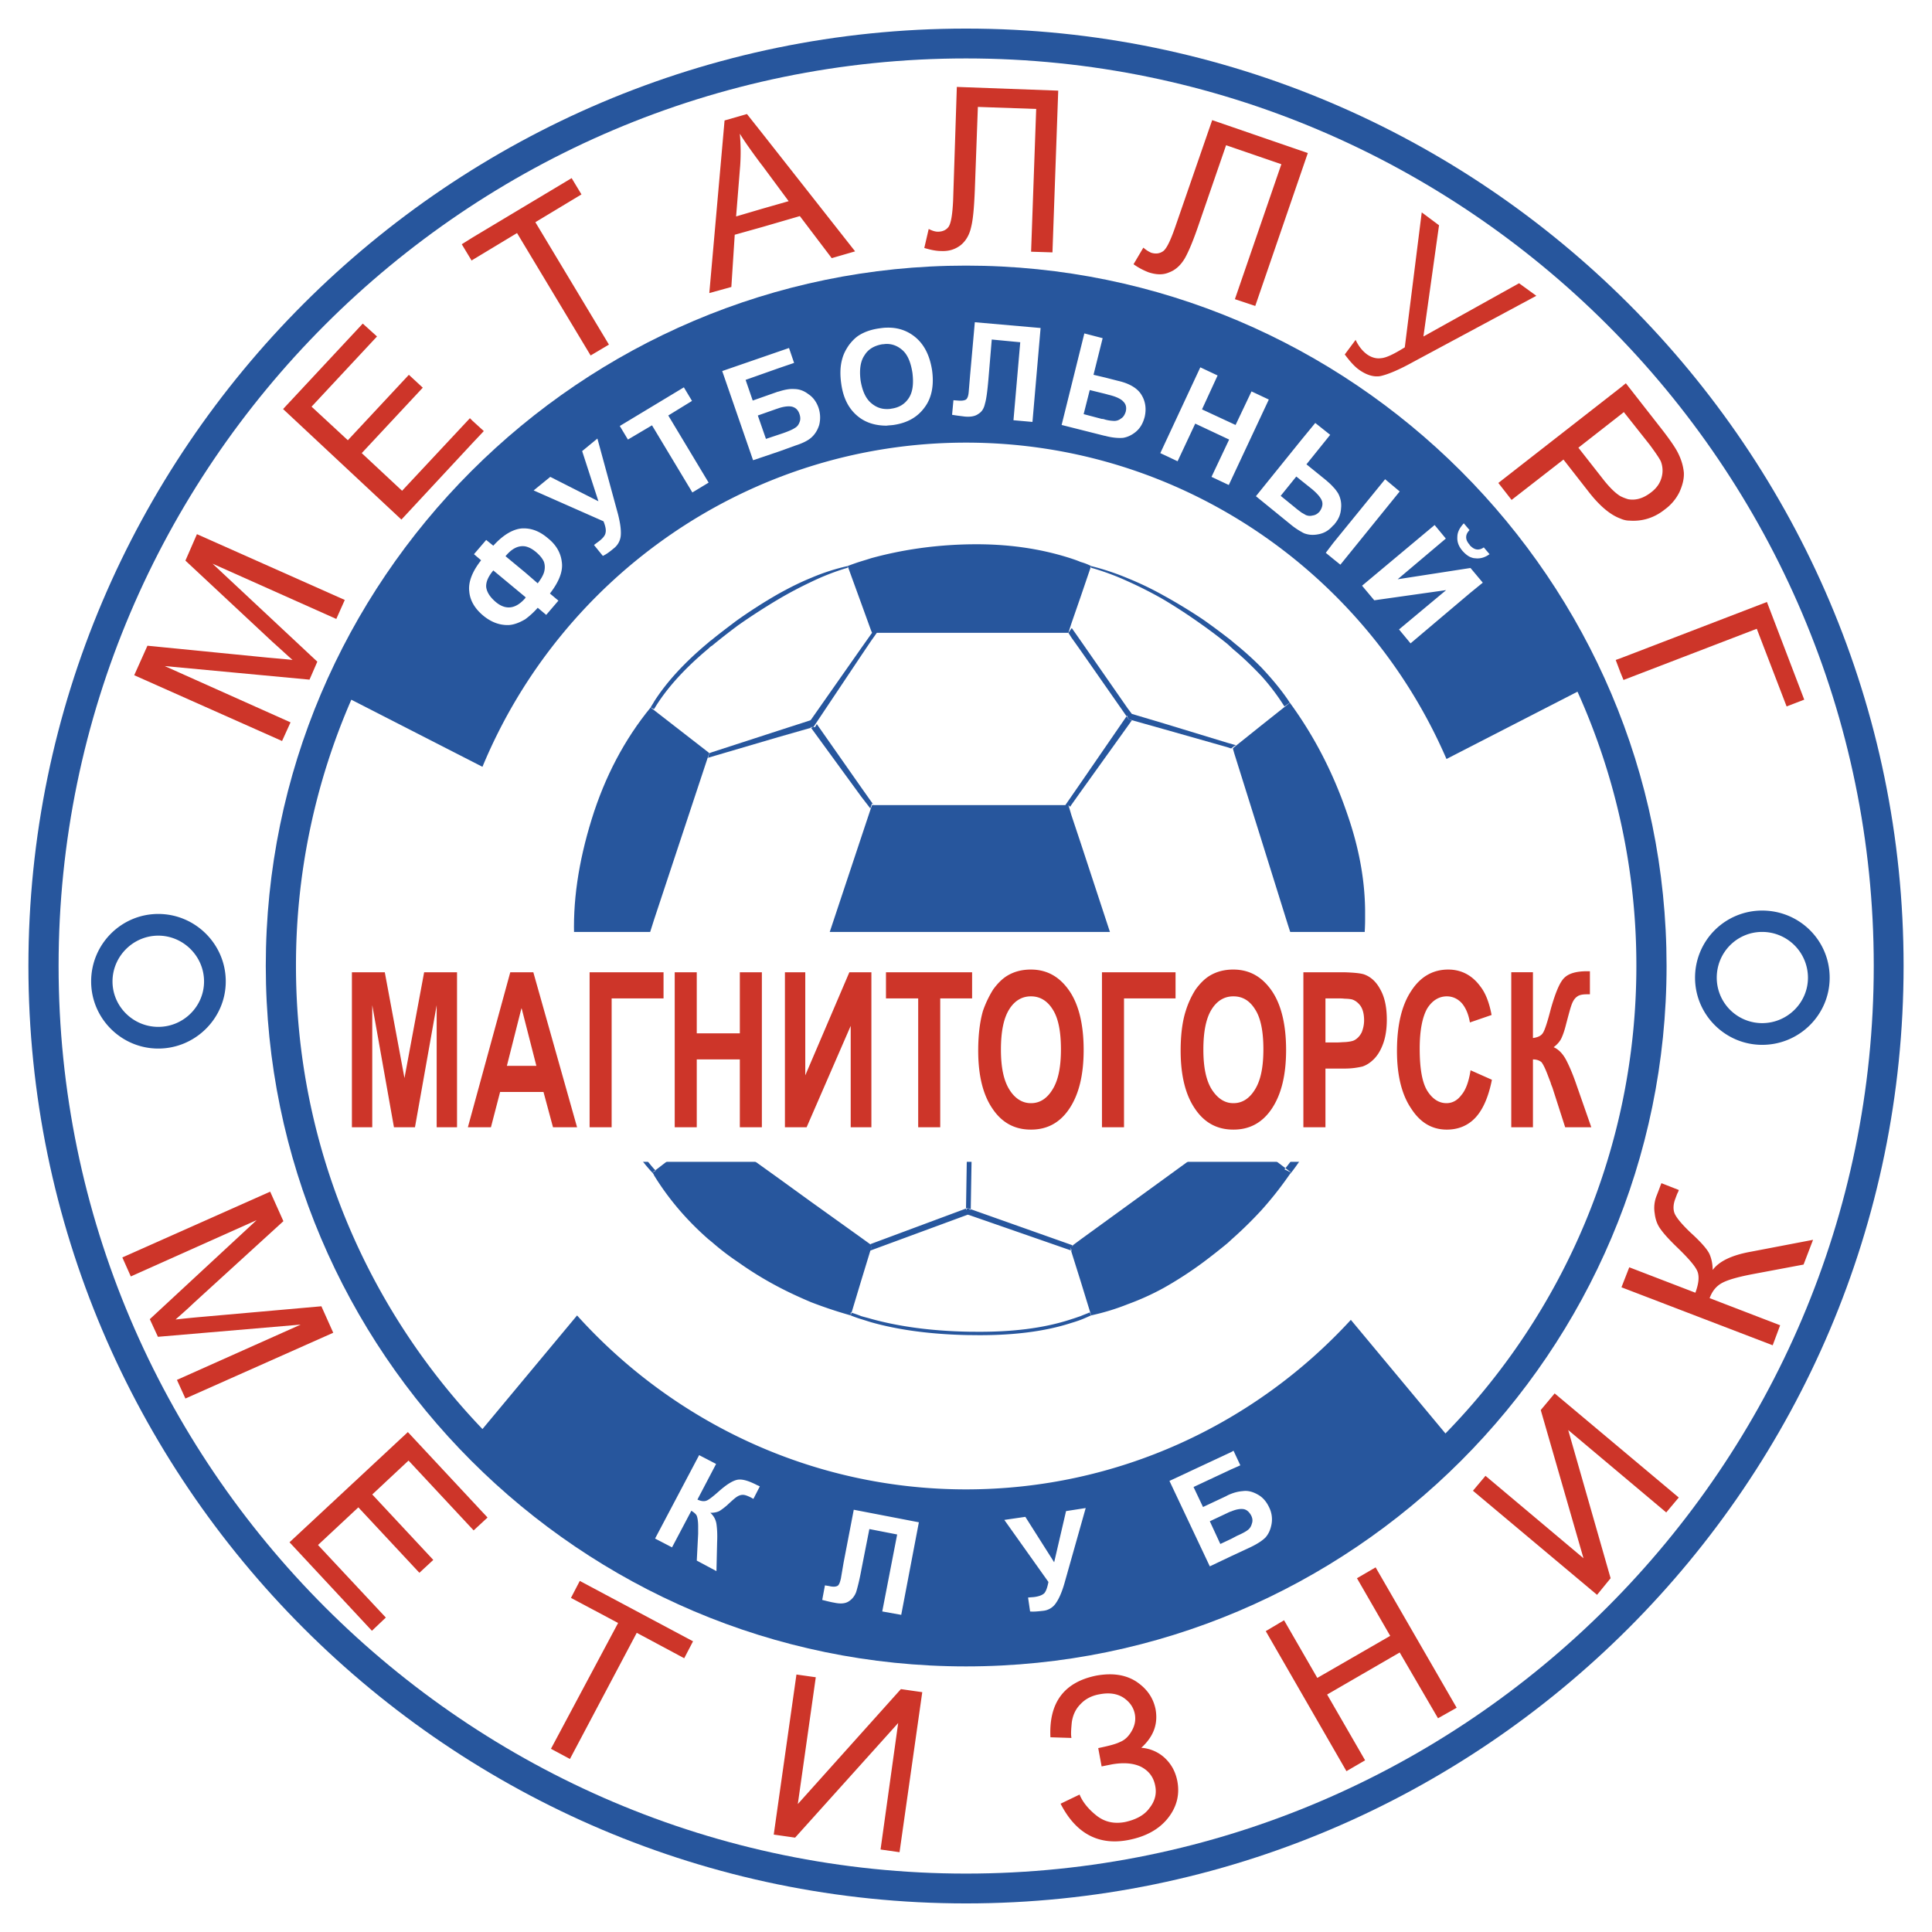
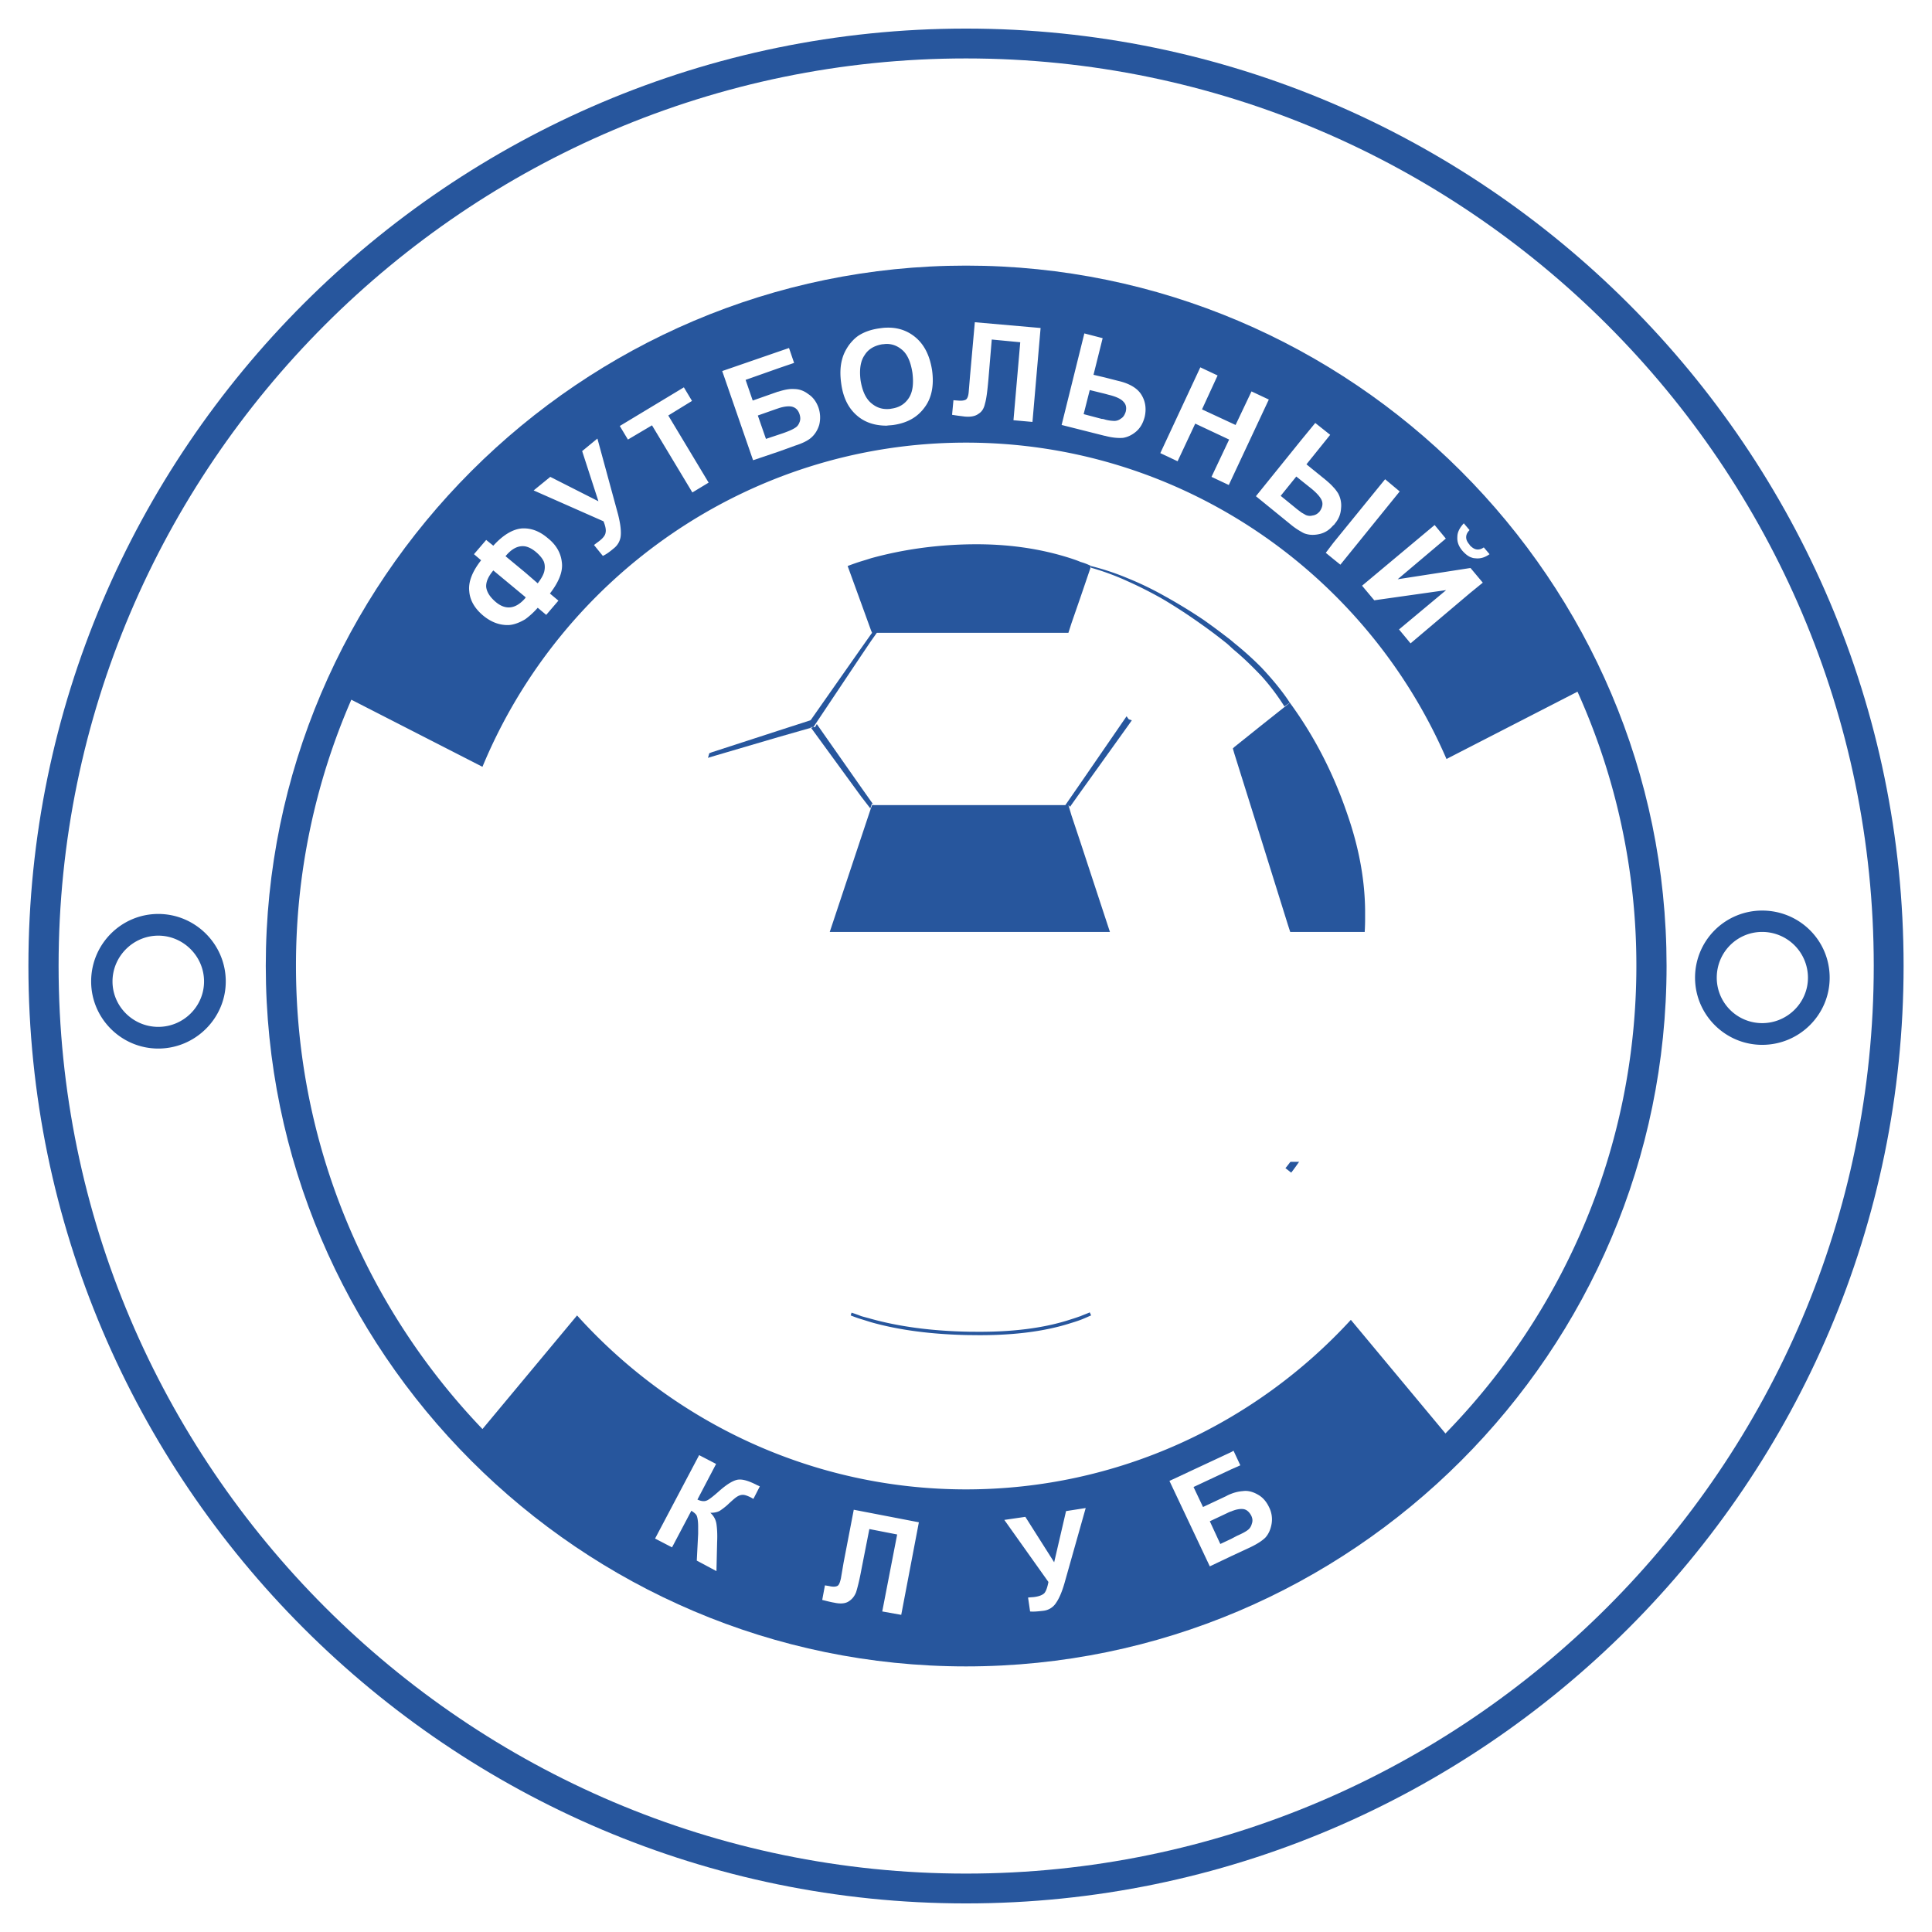
<svg xmlns="http://www.w3.org/2000/svg" width="2500" height="2500" viewBox="0 0 192.756 192.756">
  <g fill-rule="evenodd" clip-rule="evenodd">
    <path fill="#fff" d="M0 0h192.756v192.756H0V0z" />
    <path d="M96.378 189.904c51.524 0 93.544-42.018 93.544-93.543 0-51.491-42.02-93.509-93.544-93.509-51.491 0-93.543 42.018-93.543 93.509-.001 51.526 42.052 93.543 93.543 93.543z" fill="#27569d" />
    <path d="M96.378 186.928c49.866 0 90.567-40.699 90.567-90.566 0-49.833-40.701-90.532-90.567-90.532-49.833 0-90.532 40.699-90.532 90.532 0 49.867 40.698 90.566 90.532 90.566z" fill="#fff" />
    <path d="M96.378 26.5c-38.466 0-69.861 31.396-69.861 69.862 0 38.5 31.396 69.895 69.861 69.895 38.501 0 69.896-31.395 69.896-69.895-.001-38.467-31.395-69.862-69.896-69.862z" fill="#27569d" />
    <path d="M96.378 148.596c15.157 0 28.858-6.529 38.397-16.914l9.414 11.307.023.029c11.773-12.064 19.049-28.533 19.049-46.656a66.327 66.327 0 0 0-5.873-27.35l-.035.015-13.037 6.698c-8.018-18.54-26.523-31.564-47.938-31.564-21.686 0-40.394 13.397-48.243 32.343L35.052 69.81a66.331 66.331 0 0 0-5.523 26.553c0 17.898 7.094 34.191 18.607 46.213l9.438-11.334c9.574 10.621 23.445 17.354 38.804 17.354z" fill="#fff" />
    <path d="M107.812 131.309c-.305.102-.574.203-.914.305-2.74.914-6.055 1.318-9.979 1.252h-.237c-3.721-.068-6.969-.508-9.777-1.285-.338-.102-.643-.17-.981-.271a12.932 12.932 0 0 0-.966-.344l-.083.275c.338.137.71.271 1.049.373s.643.203.981.305c2.74.777 6.022 1.217 9.777 1.285h.27c3.924.068 7.241-.338 9.946-1.219.34-.1.645-.203.914-.303.373-.137.711-.305 1.049-.441l-.135-.305c-.304.136-.609.238-.914.373zM86.838 80.664l.067-.237.102-.271.169.169-.271-.372-.981-1.387-4.432-6.326-.169.304h-.169l-.237.068 5.007 6.867.914 1.185zM133.729 105.664c-1.455 4.432-3.182 7.951-5.244 10.59a5.1 5.1 0 0 1-.238.293l.238.18.338.271c2.098-2.705 3.891-6.428 5.379-11.164 1.523-4.771 2.164-8.898 1.928-12.382h-.473c.236 3.484-.407 7.577-1.928 12.212zM136.197 90.813c-.033-3.146-.643-6.326-1.76-9.541-1.422-4.195-3.35-7.882-5.75-11.164l-.203.169-2.641 2.097-2.705 2.166-.135.135.135.474 2.705 8.627 2.641 8.458.338 1.049 7.307.169c.035-.541.068-1.117.068-1.691v-.948z" fill="#27569d" />
-     <path d="M128.145 116.66c.039-.039.068-.074.102-.113l-2.402-1.816-2.537-1.871.002.045-.068-.094-.102-.076-.135-.135-.576.439-6.326 4.602-3.586 2.605-4.703 3.416-.795.59.051.02-.17.068.119-.088-.119-.049-10.045-3.559-.002.074-.168-.102-.135-.102-.169.203.002-.141-9.475 3.525-.067.033.067.066-.981-.709-5.007-3.586-3.316-2.402-6.563-4.703-.271-.203-.068.068-5.31 4.09c.01.012.024.021.032.037l-.169.102-.169.102a.73.73 0 0 1 .169.271c1.455 2.367 3.281 4.498 5.447 6.393.101.068.203.17.338.271a25.13 25.13 0 0 0 2.605 1.996 34.652 34.652 0 0 0 3.958 2.436c1.083.574 2.2 1.084 3.316 1.557 1.319.508 2.638.947 3.958 1.318v-.305l.083.029.966-3.209.936-3.064.045-.182.102-.238-.102.271-.045.148-.022.088.067-.033 9.642-3.553.135.033 10.175 3.537-.094-.322.135.27.035.068h-.035l-.041-.016.041.15.914 2.91 1.049 3.416a22.843 22.843 0 0 0 3.654-1.115 25.835 25.835 0 0 0 3.586-1.625 37.744 37.744 0 0 0 3.959-2.57 64.366 64.366 0 0 0 2.367-1.861c.236-.203.475-.439.711-.643a40.49 40.49 0 0 0 2.705-2.672 35.413 35.413 0 0 0 2.641-3.316c.1-.135.203-.305.338-.439l-.338-.17-.341-.165zM70.7 101.334l-5.447-6.732-.643-.812-.633.012 1.276 1.646 5.21 6.597-.372 11.029.609-.576.068-.066.271-7.918.067-2.639-.067-.135-.339-.406zM107.812 64.898l4.586 6.566.049-.07.069.202.101.17 3.485.981 6.326 1.794.406.134.305-.237.17-.101-.17-.034-.711-.203-6.326-1.928-3.18-.948-.406-.54-4.704-6.767-.878-1.251-.036.034-.302.439.302.473.914 1.286z" fill="#27569d" />
    <path fill="#27569d" d="M125.844 97.309l-2.705 3.654-.711.98-.069.102.069 2.098.236 8.457.34-.168.135.236.101.143.067.048-.168-5.3-.135-5.346.135-.203 2.705-3.653 2.64-3.586.981-1.319-.643-.169-.338.439-2.64 3.587zM112.516 57.997a39.835 39.835 0 0 1 3.586 1.827 53.639 53.639 0 0 1 3.484 2.267 51.164 51.164 0 0 1 2.842 2.131c.236.203.475.44.711.643 1.016.846 1.895 1.725 2.705 2.572a22.243 22.243 0 0 1 2.301 3.044l.34-.236.203-.135c-.068-.102-.137-.203-.203-.305-.744-1.083-1.625-2.131-2.641-3.214a32.192 32.192 0 0 0-2.705-2.436 10.544 10.544 0 0 0-.711-.575 67.144 67.144 0 0 0-2.334-1.726 52.74 52.74 0 0 0-3.992-2.436 31.479 31.479 0 0 0-3.586-1.725 25.543 25.543 0 0 0-3.654-1.218v.169c1.183.338 2.402.777 3.654 1.353zM86.905 62.902l.102.237-.102.135-.981 1.387-5.007 7.139-.068.067-3.248 1.049-6.563 2.131-.271.102-.067.237-.068.236.068-.034.338-.102 6.563-1.929 3.316-.947-.068-.068h.304l4.771-7.138.981-1.455.575-.812H106.595l.303-.947.914-2.639 1.049-3.079a5.628 5.628 0 0 0-1.049-.406c-.305-.135-.609-.236-.914-.338-3.111-1.015-6.494-1.488-10.148-1.421h-.068c-3.451.068-6.699.541-9.777 1.387-.305.102-.643.203-.981.305-.44.135-.914.304-1.354.473l1.354 3.722.981 2.708zM80.985 98.324h-.068l-3.315 1.082-6.563 2.131-.102.033.102.137.067.168v.338l6.496-2.164 3.248-1.082v-.17l.067-.236.068-.237z" />
-     <path d="M63.968 93.79h.643l.643-2.029L70.7 75.318l.068-.169-.068-.068-5.447-4.229-.338-.271c-2.605 3.181-4.567 6.902-5.887 11.165s-1.928 8.323-1.725 12.179l6.674-.124-.009-.011z" fill="#27569d" />
-     <path d="M70.7 64.695c.101-.102.203-.203.338-.271a65.603 65.603 0 0 1 2.639-2.063 63.494 63.494 0 0 1 3.924-2.537 39.849 39.849 0 0 1 3.316-1.76 23.93 23.93 0 0 1 3.653-1.421v-.169a20.839 20.839 0 0 0-3.653 1.184c-1.083.44-2.166.981-3.316 1.625a50.117 50.117 0 0 0-4.161 2.673c-.847.643-1.658 1.251-2.402 1.861-.135.102-.237.169-.338.271-2.402 1.996-4.195 3.958-5.447 5.92-.102.203-.237.373-.338.575l.338.169c1.185-1.997 3.011-4.027 5.447-6.057zM65.391 116.758c-.037-.045-.085-.08-.137-.133-2.199-2.502-4.026-6.021-5.48-10.588-1.488-4.635-2.131-8.695-1.962-12.112h-.507c-.203 3.417.507 7.51 2.03 12.28 1.556 4.771 3.484 8.357 5.751 10.793l.169-.135.136-.105zM96.851 110.469l-.168-.069-.136-.101-.167 10.279.167-.062.136.068.17.061.168-10.176h-.17z" fill="#27569d" />
    <path fill="#27569d" d="M107.812 102.213l4.704-3.518.101-.068-.101-.236-4.704-14.31-.914-2.741-.302-1.015.168.17.134-.203.914-1.286 4.704-6.564.406-.574-.305-.102-.101-.136-.118-.166-4.586 6.662-.914 1.32-.607.879H87.007l-.102.271-.981 2.943-5.007 15.055-.067.203.067.033 5.007 3.654.981.711 9.778 7.172.168.102 10.047-7.578.914-.678z" />
    <path fill="#27569d" d="M122.463 101.74l-.035-.033-6.326-2.064-3.485-1.151.17.135-.271.102-.069.068.069.033 3.586 1.287 6.257 2.266v-.338l.069-.17.035-.135z" />
    <path fill="#fff" d="M32.539 115.916h127.713V92.978H32.539v22.938zM56.051 56.068c-.102-.913-.575-1.725-1.387-2.368-.71-.609-1.455-.947-2.267-.981h-.305c-.913.068-1.894.643-2.875 1.726l-.71-.575-1.219 1.421.712.608c-.88 1.116-1.286 2.165-1.184 3.079.068.913.541 1.725 1.387 2.436.778.643 1.624.981 2.571.947.508-.034 1.049-.237 1.624-.575a7.698 7.698 0 0 0 1.251-1.15l.847.711 1.217-1.421-.846-.71c.914-1.186 1.32-2.234 1.184-3.148zm-3.654 3.62c-.948 1.083-1.962 1.218-2.977.338-.542-.473-.846-.947-.913-1.455-.034-.508.203-1.049.71-1.658l3.18 2.639.068.067c-.034.001-.068.035-.068.069zm1.895-2.639c-.102.372-.338.744-.643 1.15l-1.251-1.083-1.962-1.624c.643-.778 1.286-1.083 1.962-.981.338.067.676.237 1.049.541.406.338.677.677.812.981.101.272.135.61.033 1.016zM53.243 48.93l1.658-1.353 4.804 2.436-1.624-5.007 1.522-1.251 2.064 7.578c.203.812.304 1.488.271 2.03a1.805 1.805 0 0 1-.711 1.354c-.439.372-.777.608-1.082.744l-.88-1.083c.203-.169.406-.305.575-.44.338-.271.542-.541.575-.778.067-.271 0-.643-.203-1.15l-6.969-3.08zM69.077 49.133l-4.027-6.698-2.402 1.42-.812-1.354 6.394-3.856.812 1.354-2.368 1.455 4.026 6.698-1.623.981zM81.662 40.675c-.203-.576-.542-1.049-1.015-1.354-.44-.338-.913-.507-1.421-.507-.44-.035-.947.067-1.489.236-.102.034-.169.034-.236.067l-2.402.846-.71-2.063 3.349-1.184 1.489-.508-.507-1.488-.981.338-5.684 1.962 3.079 8.898 2.604-.88 1.59-.576c.744-.237 1.286-.507 1.624-.812.339-.304.609-.71.779-1.252a3.045 3.045 0 0 0-.069-1.723zm-1.895 1.455c-.101.271-.236.44-.473.575-.203.136-.575.305-1.15.508l-.406.136-1.319.439-.812-2.334 1.827-.643.304-.102c.542-.169.981-.203 1.286-.135.373.102.609.338.744.744.101.305.101.575-.001.812zM92.995 36.954c-.236-1.522-.812-2.639-1.759-3.383-.778-.609-1.692-.914-2.774-.88-.237 0-.474.034-.71.067-.744.102-1.387.305-1.962.643-.405.237-.744.576-1.082 1.015-.305.44-.542.879-.677 1.387-.203.71-.237 1.522-.102 2.47.203 1.489.778 2.571 1.725 3.315.778.609 1.726.88 2.808.88.203-.034.44-.034.677-.068 1.387-.203 2.402-.778 3.112-1.759.71-.947.947-2.199.744-3.687zm-2.334 2.774c-.406.609-.981.947-1.759 1.049-.135.034-.304.034-.44.034-.575 0-1.082-.203-1.522-.576-.575-.473-.913-1.251-1.083-2.3-.135-1.083 0-1.929.406-2.504.372-.609.981-.947 1.759-1.083.135 0 .271-.034.439-.034.575 0 1.083.203 1.522.575.542.439.88 1.217 1.049 2.3.136 1.084.035 1.93-.371 2.539zM97.258 32.149l6.562.576-.811 9.371-1.895-.169.676-7.781-2.842-.271-.338 4.026c-.102 1.15-.203 1.929-.338 2.368-.102.474-.307.812-.645 1.015-.305.237-.778.339-1.42.271-.236-.034-.608-.068-1.218-.17l.136-1.454.439.033c.373.034.643 0 .812-.101.135-.102.237-.338.271-.745l.135-1.624.476-5.345zM113.902 39.423c-.371-.643-1.15-1.15-2.334-1.421l-1.32-.338-1.148-.271.912-3.654-1.826-.474-2.268 9.134 4.297 1.083h.033c.744.203 1.354.237 1.793.203.441-.068.881-.271 1.287-.609.439-.372.709-.846.879-1.488.168-.744.102-1.488-.305-2.165zm-1.59 1.659c-.102.304-.236.541-.473.676a1.042 1.042 0 0 1-.678.237 3.9 3.9 0 0 1-.914-.136 1 1 0 0 0-.338-.067l-1.793-.474.609-2.402 1.521.373.373.102c.711.169 1.219.406 1.455.676.274.27.34.608.238 1.015zM115.764 45.208l3.992-8.559 1.724.812-1.556 3.383 3.349 1.556 1.59-3.349 1.727.812-3.994 8.526-1.725-.812 1.76-3.722-3.383-1.59-1.76 3.756-1.724-.813zM133.016 52.414a.258.258 0 0 0 .137-.135c.406-.474.609-.981.643-1.556a2.523 2.523 0 0 0-.303-1.522c-.137-.203-.271-.406-.477-.609-.201-.236-.439-.439-.709-.676l-1.963-1.59 2.369-2.943-1.488-1.184-1.389 1.691-4.533 5.616 3.451 2.808a6.95 6.95 0 0 0 1.082.744c.17.102.305.169.441.203.439.136.912.136 1.455 0 .508-.136.913-.407 1.284-.847zm-1.352-1.387c-.203.237-.439.373-.711.406a.999.999 0 0 1-.709-.067c-.104-.068-.238-.135-.408-.237-.168-.135-.371-.271-.607-.473l-1.455-1.185 1.557-1.928.506.406 1.016.812c.576.474.947.913 1.049 1.252.1.338-.002.676-.238 1.014zM138.193 47.813l-5.177 6.36-.743.982.743.609.713.575 5.919-7.307-1.455-1.219zM146.652 55.561c.168.067.336.135.506.135.508.068.982-.067 1.455-.405l-.576-.677c-.236.169-.473.236-.709.203s-.439-.169-.676-.406c0-.034-.035-.034-.035-.068-.236-.271-.338-.507-.338-.744s.102-.474.338-.71l-.574-.677c-.406.439-.643.88-.643 1.354-.035.507.135.947.506 1.387.239.269.475.472.746.608zM146.652 56.677l-7.207 1.116 4.805-4.059-1.117-1.353-7.24 6.056 1.218 1.454 7.172-1.015-4.703 3.924 1.15 1.388 5.922-5.007 1.286-1.049-1.219-1.455h-.067zM69.752 145.18l1.692.879-1.861 3.553c.373.17.677.203.914.102.203-.068.643-.406 1.286-.98.812-.711 1.455-1.084 1.929-1.117.473-.033 1.082.17 1.86.574.034 0 .135.068.237.102l-.643 1.252-.236-.135c-.339-.17-.609-.27-.812-.27-.203 0-.405.066-.608.201-.169.102-.508.406-.981.848a7.019 7.019 0 0 1-.71.541c-.237.135-.542.203-.947.203.338.305.541.676.608 1.115.068.475.102 1.049.068 1.793l-.068 2.91-1.962-1.049.136-2.674v-.236-.508c0-.506-.068-.879-.136-1.047-.068-.17-.271-.34-.542-.508l-1.928 3.652-1.691-.879 4.395-8.322zM85.18 150.627l6.496 1.252-1.76 9.234-1.894-.338 1.488-7.68-2.774-.541-.778 3.957c-.203 1.117-.406 1.896-.542 2.336-.169.439-.439.744-.778.947s-.812.236-1.421.102c-.237-.035-.643-.135-1.184-.271l.271-1.453.406.066c.406.102.676.068.812 0 .169-.066.27-.305.372-.744l.271-1.59 1.015-5.277zM100.201 151.641l2.098-.305 2.875 4.533 1.186-5.107 1.961-.305-2.131 7.545c-.238.812-.508 1.455-.812 1.895a1.728 1.728 0 0 1-1.285.811c-.576.068-1.016.104-1.32.068l-.203-1.387c.271-.033.508-.033.711-.068.439-.068.744-.203.914-.371.17-.203.305-.576.406-1.117l-4.4-6.192zM126.623 150.389c-.271-.574-.643-1.014-1.15-1.285-.473-.27-.98-.406-1.455-.338a3.966 3.966 0 0 0-1.184.271 3.3 3.3 0 0 0-.508.236l-2.301 1.082-.945-1.996 3.754-1.76.914-.404-.678-1.455-.236.135-6.158 2.875 4.027 8.525 2.131-1.014 1.895-.881c.711-.338 1.219-.676 1.523-.98.303-.338.506-.777.607-1.32a2.693 2.693 0 0 0-.236-1.691zm-1.725 1.625c-.068.27-.203.473-.373.609-.203.168-.574.371-1.117.609l-.574.303-1.082.508-1.049-2.266 1.725-.812c.137-.068.271-.135.406-.17.475-.203.879-.27 1.184-.236.338.033.609.271.812.643.135.271.17.54.068.812z" />
-     <path d="M135.588 36.886c.711.508 1.42.745 2.098.643.678-.135 1.793-.575 3.314-1.421l12.281-6.596-1.725-1.252-9.541 5.312 1.557-11.097-1.725-1.286-1.691 13.465c-1.084.677-1.861 1.049-2.369 1.083-.473.067-.947-.068-1.387-.372-.508-.373-.881-.88-1.15-1.455l-1.082 1.455c.508.675.947 1.183 1.42 1.521zM28.986 72.07l-12.551-5.616 14.446 1.354.778-1.793-10.454-9.777 12.348 5.514.846-1.894-14.75-6.564-1.15 2.639 8.661 8.085c.913.812 1.556 1.422 2.029 1.827-.541-.067-1.387-.135-2.503-.237L14.71 64.424l-1.319 2.943 14.75 6.563.845-1.86zM47.154 25.925l4.431-2.673 7.342 12.213 1.827-1.083-7.341-12.213 4.6-2.773-.981-1.625-9.878 5.92-1.083.678.981 1.624.102-.068zM150.812 49.877l5.176-4.026 2.537 3.248c1.084 1.387 2.131 2.267 3.146 2.639.305.136.609.203.881.203 1.285.101 2.502-.271 3.551-1.117a4.723 4.723 0 0 0 1.455-1.725c.305-.677.475-1.319.439-1.962-.066-.677-.27-1.354-.643-2.064-.27-.507-.744-1.184-1.387-2.029l-3.756-4.805-.541.44-12.18 9.506 1.322 1.692zm10.86-8.492l.338-.271 2.572 3.248c.574.778.947 1.319 1.115 1.658a2.52 2.52 0 0 1 .068 1.657c-.168.576-.508 1.049-1.049 1.456-.744.575-1.488.812-2.268.676a4.672 4.672 0 0 1-.777-.304c-.508-.305-1.049-.846-1.623-1.557l-2.572-3.281 4.196-3.282zM47.154 44.193l1.116-1.184-1.116-1.014-.271-.271-6.766 7.24-4.026-3.756 6.089-6.529-1.387-1.285-6.089 6.529-3.62-3.349 6.529-7.003-1.421-1.286-7.95 8.526 11.807 11.028 7.105-7.646zM161.199 65.845l.473 1.252.305.744 13.296-5.108 2.977 7.747 1.76-.676-3.723-9.744-14.615 5.616-.473.169zM102.873 25.113l2.131.067.576-16.137-10.116-.372-.372 11.368c-.067 1.353-.203 2.198-.439 2.571-.237.338-.609.507-1.083.507-.271 0-.575-.102-.913-.271l-.44 1.895c.677.203 1.218.304 1.691.304.778.034 1.388-.169 1.928-.575.508-.406.879-1.016 1.049-1.793.203-.778.304-2.03.373-3.687l.305-8.323 5.818.203-.508 14.243zM116.643 27.176c.643-.237 1.15-.71 1.557-1.387.406-.71.881-1.861 1.42-3.451l2.707-7.849 5.514 1.895-4.635 13.465 2.031.676 5.244-15.257-9.541-3.282-3.721 10.759c-.441 1.252-.812 2.03-1.15 2.3-.373.271-.779.305-1.219.169a3.024 3.024 0 0 1-.777-.508l-.98 1.658c.574.406 1.08.643 1.521.812.743.237 1.419.271 2.029 0zM82.981 25.755l2.334-.677-9.236-11.738-1.556-1.963-2.233.643-1.522 17.22 2.199-.609.338-5.21 2.774-.778 3.722-1.083 3.18 4.195zm-6.902-4.939l-2.638.778.405-5.041a20.365 20.365 0 0 0-.033-3.214c.473.778 1.15 1.725 2.029 2.909l.237.305 2.605 3.518-2.605.745zM79.598 179.992l1.793-12.652-1.929-.272-2.266 15.969 2.131.305 10.285-11.436-1.759 12.619 1.894.27 2.267-15.967-2.132-.305-10.284 11.469zM135.385 157.461l3.316 5.75-7.273 4.195-3.317-5.752-1.826 1.084 8.051 13.973 1.861-1.084-3.789-6.563 7.24-4.195 3.823 6.563 1.861-1.049-8.086-14.006-1.861 1.084zM153.721 140.68l4.263 14.785-9.777-8.221-1.252 1.488 12.383 10.385 1.353-1.656-4.23-14.785 9.779 8.22 1.25-1.488-12.381-10.387-1.388 1.659zM32.065 130.328l-11.841 1.049c-1.184.102-2.098.203-2.707.27.406-.371 1.048-.912 1.861-1.691l8.897-8.119-1.319-2.943-14.75 6.562.845 1.895 12.551-5.615-10.657 9.879.812 1.758L30 132.156l-12.348 5.516.846 1.859 14.75-6.562-1.183-2.641zM56.965 159.422l4.702 2.504-6.698 12.551 1.894 1.015 6.665-12.586 4.736 2.537.88-1.691-11.3-6.022-.879 1.692zM171.889 127.959c.609-.305 1.59-.574 3.012-.846l5.041-.947.947-2.469-6.191 1.184c-1.895.338-3.18.947-3.824 1.826 0-.541-.1-1.082-.303-1.557-.203-.473-.846-1.217-1.93-2.199-.846-.811-1.352-1.42-1.555-1.859-.17-.406-.17-.947.102-1.59 0-.035.066-.17.135-.373.102-.203.168-.338.168-.406l-1.725-.676c-.033.033-.168.439-.473 1.219a3.273 3.273 0 0 0-.203 1.793c.066.607.27 1.148.574 1.555.305.441.846 1.049 1.691 1.861 1.117 1.082 1.793 1.861 1.996 2.369.203.506.135 1.217-.203 2.131l-6.596-2.537-.779 1.996 15.088 5.785.744-1.996-7.035-2.707c.27-.745.711-1.252 1.319-1.557zM116.135 175.322a3.86 3.86 0 0 0-2.268-.945c1.221-1.117 1.693-2.369 1.422-3.857-.236-1.15-.879-2.064-1.961-2.775-1.084-.676-2.369-.846-3.926-.574-3.213.643-4.77 2.672-4.6 6.158l2.096.066c-.066-.338-.033-.846.035-1.557.102-.709.371-1.318.879-1.826.475-.508 1.117-.846 1.928-.98.914-.17 1.693-.068 2.336.338.607.406 1.016.947 1.15 1.658.102.574 0 1.115-.305 1.656s-.678.914-1.184 1.117c-.475.236-1.219.406-2.166.609l.338 1.826 1.016-.203c1.15-.203 2.131-.135 2.91.236.777.406 1.252 1.016 1.42 1.895.168.812-.035 1.557-.576 2.232-.508.711-1.352 1.152-2.436 1.389-1.082.203-2.029 0-2.842-.643-.811-.643-1.387-1.354-1.691-2.098l-1.895.912c1.523 2.979 3.789 4.195 6.768 3.621 1.758-.34 3.078-1.082 3.957-2.199s1.184-2.369.914-3.723c-.202-.979-.642-1.723-1.319-2.333zM28.885 153.873l8.221 8.83 1.387-1.318-6.766-7.24 4.025-3.756 6.09 6.529 1.387-1.285-6.089-6.529 3.619-3.383 6.496 6.968 1.387-1.285-7.95-8.525-11.807 10.994zM130.039 112.465h2.201v-5.854h1.928c.744 0 1.318-.102 1.76-.203.404-.135.777-.371 1.148-.744.373-.371.678-.879.914-1.521.238-.643.373-1.455.373-2.402 0-1.219-.203-2.232-.643-3.012-.406-.777-.949-1.252-1.557-1.488-.34-.135-1.016-.203-1.996-.236h-4.129v15.46h.001zm2.201-12.856h1.047c.34 0 .643 0 .881.033.305 0 .541.033.711.068.338.102.641.338.879.676.236.373.338.846.338 1.422 0 .439-.102.846-.236 1.184-.17.338-.406.609-.711.777-.168.102-.508.17-.98.203-.238 0-.475.033-.744.033h-1.184v-4.396h-.001zM144.35 99.406c.576 0 1.084.236 1.49.676.404.475.676 1.117.812 1.928l2.164-.744c-.236-1.252-.609-2.197-1.117-2.842-.811-1.115-1.895-1.691-3.213-1.691-1.521 0-2.773.711-3.688 2.133-.947 1.42-1.422 3.416-1.422 5.988 0 2.436.475 4.363 1.422 5.75.914 1.422 2.098 2.098 3.551 2.098 1.15 0 2.133-.406 2.877-1.217.744-.812 1.285-2.064 1.623-3.756l-2.131-.947c-.17 1.117-.475 1.963-.914 2.469-.404.543-.912.812-1.488.812-.777 0-1.42-.439-1.928-1.252-.508-.846-.744-2.232-.744-4.195 0-1.826.27-3.146.744-3.992.508-.812 1.184-1.218 1.962-1.218zM150.779 97.004v15.461h2.164v-6.766c.373 0 .643.102.846.27.17.203.406.678.678 1.422.168.439.27.676.27.744.068.17.102.27.137.338l1.283 3.992h2.607l-1.49-4.264c-.371-1.082-.744-1.928-1.049-2.502-.338-.609-.744-1.016-1.217-1.219.404-.305.676-.643.812-.98.168-.373.305-.812.439-1.354.27-1.016.439-1.658.574-1.996s.305-.576.508-.711c.203-.17.541-.236.98-.236h.305v-2.301h-.305c-1.014 0-1.758.203-2.197.609-.475.406-.914 1.455-1.389 3.111-.338 1.32-.607 2.133-.777 2.402-.17.305-.508.475-1.016.541v-6.562h-2.163v.001zM88.394 99.609h3.214v12.856h2.199V99.609h3.18v-2.605h-8.593v2.605zM73.813 103.094h-4.297v-6.09h-2.199v15.461h2.199v-6.766h4.297v6.766h2.199V97.004h-2.199v6.09zM106.695 110.604c.947-1.42 1.422-3.35 1.422-5.852 0-2.504-.475-4.5-1.422-5.887-.98-1.422-2.232-2.133-3.855-2.133-.879 0-1.658.203-2.334.609-.508.305-.982.779-1.422 1.387a10.553 10.553 0 0 0-1.016 2.133c-.303 1.049-.473 2.4-.473 3.957 0 2.471.473 4.398 1.42 5.785.949 1.422 2.234 2.098 3.824 2.098h.033c1.591 0 2.878-.676 3.823-2.097zm-1.691-1.895c-.541.881-1.25 1.354-2.131 1.354h-.033c-.846 0-1.59-.473-2.133-1.354-.574-.914-.844-2.232-.844-3.992 0-1.793.27-3.111.812-3.99.539-.881 1.285-1.32 2.164-1.32h.033c.881 0 1.625.439 2.166 1.32.541.844.812 2.164.812 3.957s-.27 3.111-.846 4.025zM128.314 104.752c0-2.504-.475-4.5-1.42-5.887-.982-1.422-2.234-2.133-3.857-2.133-.881 0-1.658.203-2.334.609-.508.305-.982.779-1.422 1.387a8.766 8.766 0 0 0-.98 2.133c-.338 1.049-.508 2.4-.508 3.957 0 2.471.475 4.398 1.42 5.785.947 1.422 2.234 2.098 3.824 2.098h.033c1.59 0 2.877-.676 3.824-2.098.946-1.419 1.42-3.349 1.42-5.851zm-3.111 3.957c-.543.881-1.252 1.354-2.133 1.354h-.033c-.846 0-1.557-.473-2.131-1.354-.576-.914-.846-2.232-.846-3.992 0-1.793.27-3.111.811-3.99.541-.881 1.285-1.32 2.166-1.32h.033c.914 0 1.625.439 2.166 1.32.541.844.812 2.164.812 3.957s-.271 3.111-.845 4.025zM57.574 112.465L53.21 97.004h-2.3l-4.229 15.461h2.3l.914-3.518h4.33l.947 3.518h2.402zm-5.515-6.123h-1.488l1.454-5.752.034.068 1.455 5.684h-1.455zM86.939 112.465V97.004H84.74l-4.398 10.285V97.004h-2.03v15.461h2.165l4.398-10.115v10.115h2.064zM45.598 112.465V97.004h-3.282l-1.962 10.555-1.963-10.555H35.11v15.461h2.03v-12.18l2.165 12.18h2.097l2.165-12.18v12.18h2.031zM112.143 99.609h5.142v-2.605h-7.342v15.461h2.2V99.609zM58.825 112.465h2.199V99.609h5.177v-2.605h-7.376v15.461z" fill="#cd3529" />
    <path d="M15.792 91.185c-3.688 0-6.699 3.011-6.699 6.733 0 3.688 3.011 6.697 6.699 6.697 3.688 0 6.732-3.01 6.732-6.697 0-3.722-3.044-6.733-6.732-6.733zm0 11.266c-2.504 0-4.567-2.031-4.567-4.533 0-2.504 2.063-4.568 4.567-4.568 2.503 0 4.566 2.063 4.566 4.568.001 2.502-2.063 4.533-4.566 4.533zM175.812 90.847a6.69 6.69 0 0 0-6.697 6.698c0 3.688 3.01 6.699 6.697 6.699 3.723 0 6.734-3.012 6.734-6.699.001-3.721-3.011-6.698-6.734-6.698zm0 11.231a4.532 4.532 0 0 1-4.531-4.533c0-2.537 2.029-4.567 4.531-4.567a4.57 4.57 0 0 1 4.568 4.567c.001 2.504-2.064 4.533-4.568 4.533z" fill="#27569d" />
  </g>
</svg>